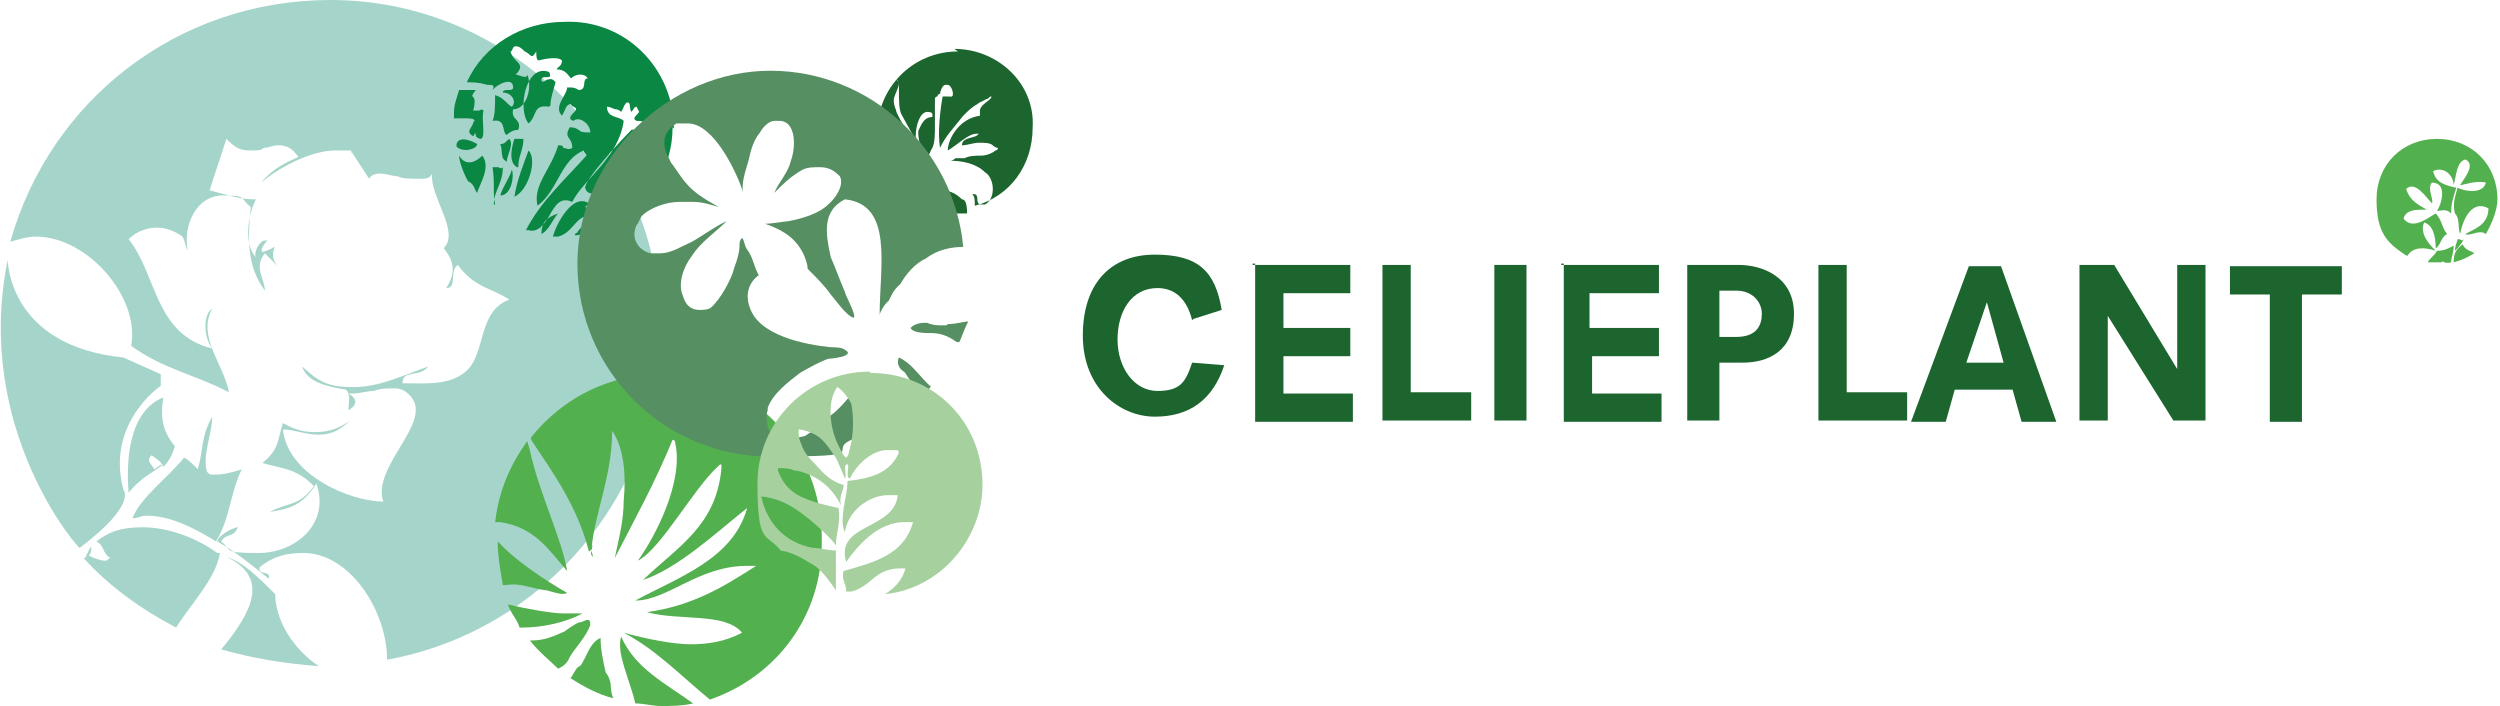
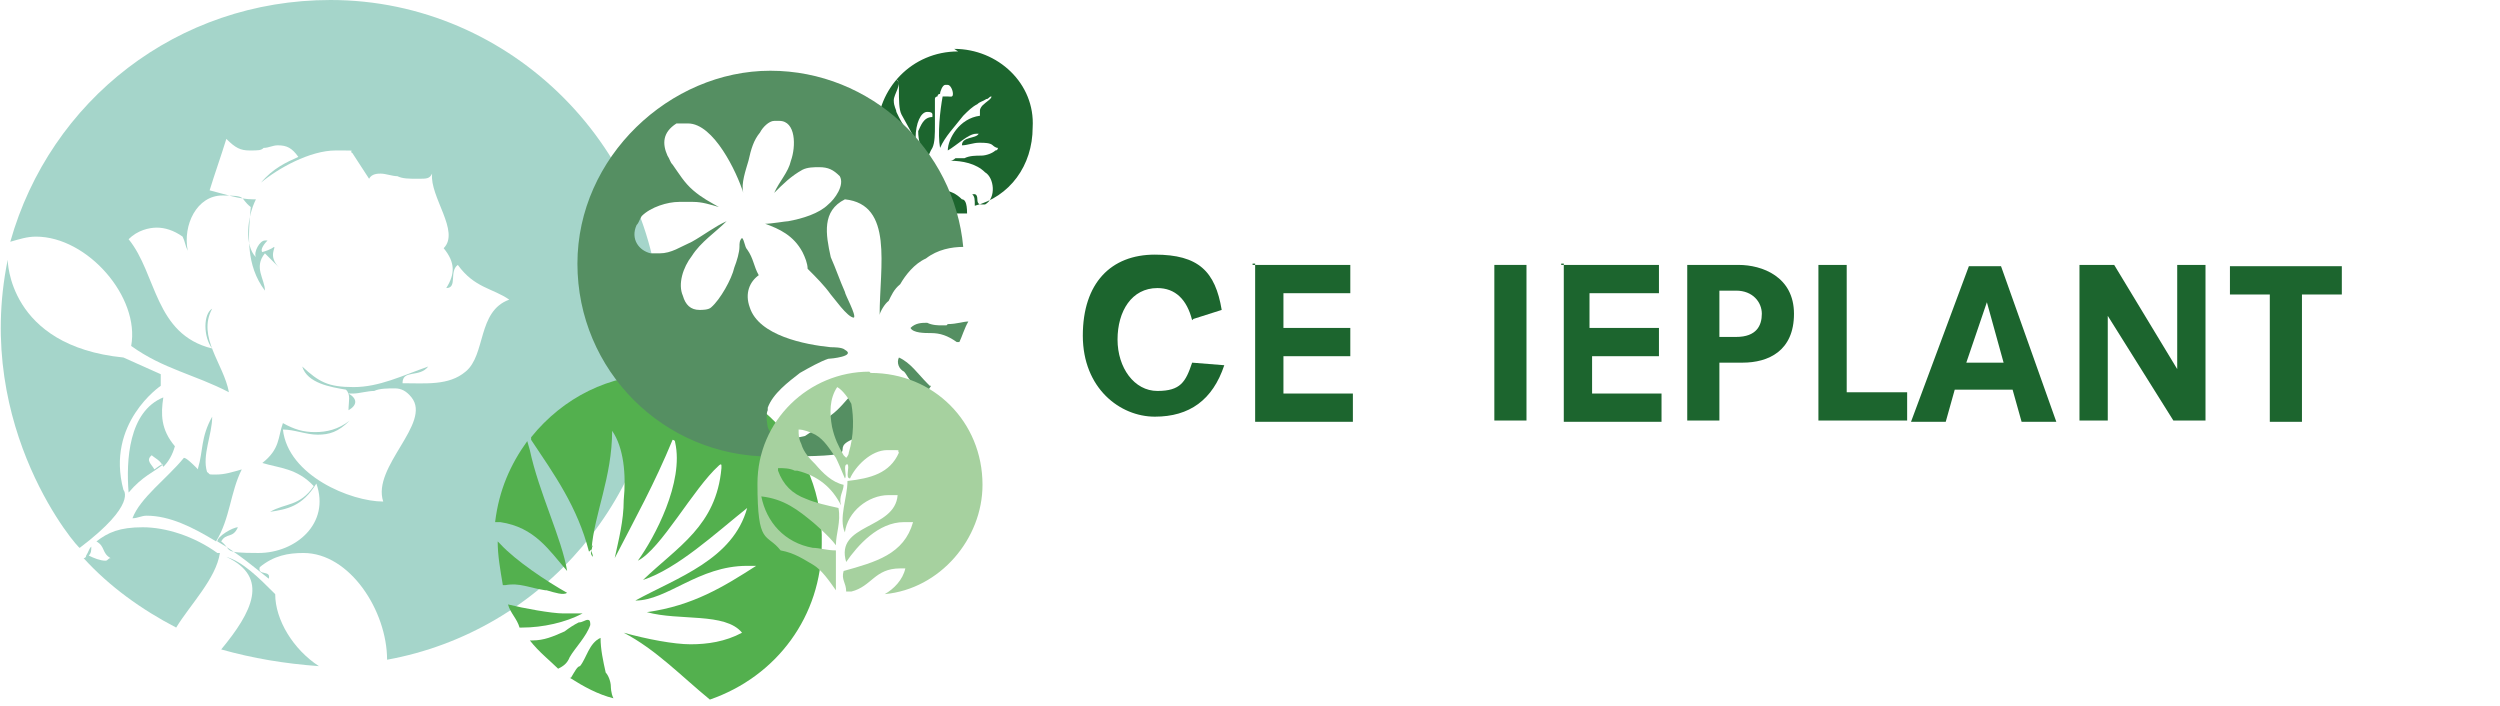
<svg xmlns="http://www.w3.org/2000/svg" version="1.1" viewBox="0 0 194.4 54.9">
  <defs>
    <style>
      .cls-1, .cls-2 {
        fill: #53b04e;
      }

      .cls-3 {
        fill: #098743;
      }

      .cls-3, .cls-4, .cls-2, .cls-5 {
        fill-rule: evenodd;
      }

      .cls-4 {
        fill: #a5d5ca;
      }

      .cls-6 {
        fill: #1c652e;
      }

      .cls-7 {
        fill: #a6d19f;
      }

      .cls-5 {
        fill: #558f62;
      }
    </style>
  </defs>
  <g>
    <g id="Laag_1">
      <path class="cls-4" d="M10,38.3c1.1-1.3,2-1.6,2.7-2.2-.2,0-.4.2-.7.4-.2-.4-.7-.7-.2-1.1.2.2.7.4.9.9.4-.4.7-.9.9-1.6-1.1-1.3-1.1-2.5-.9-3.8-2.7,1.1-2.9,4.9-2.7,7.4" />
      <path class="cls-4" d="M16.9,43c-1.8-1.3-4-2-5.8-2s-2.7.4-3.6,1.1c.7.4.4.9,1.1,1.3-.2,0-.2.2-.4.2-.4,0-.9-.2-1.3-.4.2-.2.2-.4.2-.7-.2.2-.2.4-.4.7,0,0,0,.2-.2.2,2,2.2,4.5,4,7.2,5.4,1.1-1.8,3.1-3.8,3.4-5.8" />
      <path class="cls-4" d="M15.4,36.5c-.4-.4-.9-.9-1.1-.9h0c-1.3,1.6-3.4,3.1-4,4.7.4,0,.7-.2,1.1-.2,1.8,0,3.6.9,5.4,2,1.1-1.8,1.1-3.8,2-5.6-.7.2-1.3.4-2,.4s-.4,0-.7-.2c-.4-1.3.4-2.9.4-4.3-.9,1.6-.7,2.7-1.1,4" />
      <path class="cls-4" d="M25.7,0C13.8,0,3.9,7.8.8,18.8c.7-.2,1.3-.4,2-.4,4,0,8.1,4.7,7.4,8.5,2.5,1.8,4.9,2.2,7.6,3.6-.4-2.2-2.5-4.3-1.3-6.5-.7.4-.7,2.2,0,3.1-4.5-1.1-4.3-5.8-6.5-8.5.7-.7,1.6-.9,2.2-.9s1.3.2,2,.7c.2.4.2.7.4,1.1-.4-2,.7-4.3,2.7-4.3s1.3.2,2.2.9c-.2,2.2-.4,4.5,1.1,6.5,0-.9-.9-1.8,0-2.9l1.1,1.1c-.9-.9-.2-1.6-.4-1.6,0,0-.2.2-.9.4-.2-.2.2-.7.4-.9h-.2c-.4,0-.9.9-.7,1.3-.9-.9-.7-3.1,0-4.5h-.2c-1.1,0-2.2-.4-3.4-.7.4-1.3.9-2.7,1.3-4,.7.7,1.1.9,1.8.9s.9,0,1.1-.2c.4,0,.7-.2,1.1-.2.7,0,1.1.2,1.6.9-.9.4-2,.9-2.9,2,1.3-1.1,3.8-2.5,5.8-2.5s.9,0,1.3.2l1.3,2c.2-.4.7-.4.9-.4.4,0,.9.2,1.3.2.4.2.9.2,1.6.2s.9,0,1.1-.4c-.2,1.8,2.2,4.5.9,5.8.9,1.1.9,2,.2,3.1h0c.9,0,.2-1.3.9-1.8,1.3,1.8,2.7,1.8,4,2.7-2.5.9-1.8,4.3-3.4,5.6-1.3,1.1-3.1.9-4.9.9,0-1.1,1.3-.4,2-1.3-2,.7-3.8,1.6-5.8,1.6s-2.7-.4-4-1.6c.4,1.3,2.2,1.6,3.4,1.8.4.4.2.9.2,1.6.7-.4.7-.9,0-1.3h.4c.4,0,1.1-.2,1.6-.2.4-.2,1.1-.2,1.6-.2s.9.2,1.3.7c1.6,2-3.1,5.4-2.2,8.1-2.5,0-7.4-2-7.8-5.6.9,0,1.8.4,2.7.4s1.6-.2,2.5-1.1c-.9.7-1.8.9-2.7.9s-1.6-.2-2.5-.7c-.4,1.1-.2,2-1.6,3.1,1.3.4,2.7.4,4,1.8-1.1,1.6-2.2,1.3-3.4,2,1.3-.2,2.5-.4,3.6-2.2,1.1,3.1-1.6,5.4-4.5,5.4s-2-.2-2.9-.9c.4-.7.9-.2,1.3-1.1-.4,0-1.6.7-1.6,1.1,1.6.9,3.1,2.2,4,2.9.2-.7-.9-.2-.7-.9,1.1-.9,2.2-1.1,3.4-1.1,3.6,0,6.5,4.5,6.5,8.3,12.1-2.2,21.3-12.8,21.3-25.5C51.4,11.7,39.8,0,25.7,0" />
      <path class="cls-4" d="M24.8,51.8c-2-1.3-3.4-3.6-3.4-5.6-1.3-1.3-2.5-2.5-3.8-2.9,3.4,1.6,2,4.3-.4,7.2,2.5.7,4.9,1.1,7.6,1.3" />
      <path class="cls-4" d="M.6,20.2s0,6.7,9,7.6l2.9,1.3v.9s-4.3,2.9-2.9,8.1c0,0,1.1,1.1-3.4,4.5,0,.2-8.3-9.2-5.6-22.4" />
      <path class="cls-6" d="M70.5,14.6c-.2,0-.2.2,0,0-.7-.2.2,0,.2-.2,0,0-.2,0-.2-.2,1.8-.9.7-2.9-.7-2.9s-.7.2-1.1.4h0c.4,1.1,1.1,2.2,2,2.9,0,.2-.2,0-.2,0" />
      <path class="cls-6" d="M74.5,4c-3.6,0-6.3,2.9-6.3,6.3v.9l.2-.2c.2-.2.4-.4.9-.4s.9.2,1.1.4c.4.2.7.4.9.4h0c-.4-.7-1.1-1.6-1.6-2.7h0c0-.2-.2-.4-.2-.9s.7-1.3.2-1.6c.2,0,.2.4.2.7,0,.9,0,1.6.2,2h0l1.1,2v-.2c0-1.1.4-2,.9-2s.4.2.4.4h0c-.7,0-.9.7-1.1,1.1h0c0,.7.2,1.6.7,2,.2-.2.2-.4.4-.7h0c.2-.4.2-1.1.2-1.8v-2c0-.2.2-.2.2-.2,0,0,0-.2.2-.2,0-.2.2-.7.4-.7h.2c.2,0,.4.4.4.7s-.2.2-.4.2h-.4c-.2,1.1-.4,2.9-.2,4,.4-.9,1.1-1.6,1.8-2.5.4-.4.7-.7,1.1-.9.2-.2.4-.2.7-.4.2,0,.2-.2.4-.2h0c0,.2-.4.4-.7.7,0,0-.2.2-.2.4v.4h0c-1.6.2-2.5,1.8-2.5,2.7.7-.4,1.6-1.3,2.2-1.3h.2c-.2.4-1.3.2-1.3.9.4,0,.9-.2,1.3-.2h.2c.2,0,.7,0,.9.2,0,0,.2.2.4.2,0,0,0,.2-.2.2-.2.2-.7.4-1.1.4s-.9,0-1.3.2h-.7s-.2.2-.4.2c.9,0,2,.2,2.7.9.7.4.9,2,0,2.5h-.2c-.2,0-.4,0-.4-.4s-.2-.4-.2-.4h-.2c.2.2.2.4.2.9h0c2.7-.7,4.5-3.1,4.5-6.1.2-3.4-2.7-6.1-6.1-6.1" />
      <path class="cls-6" d="M75.2,16.6q0-.2,0,0t0,0c0-.9-.2-1.1-.4-1.1-.4-.4-.9-.7-1.6-.7s-1.8.2-2,.9h0c.9.7,2,.9,3.4.9.2,0,.4,0,.7,0h0" />
-       <path class="cls-3" d="M36.4,14.1c-.4-.7-.7-1.6-.7-2,.4.7,1.1.7,1.8,0,.7.9-.2,2.2-.4,2.9-.2-.2-.2-.7-.7-.9h0ZM45.6,16.8c-.9.2-1.1,1.3-2.2,1.6h-.4c.2-.9,1.6-3.6,2.9-2.5-.7.2-.2,0-.2.9M52.3,9.9c0,3.1-1.8,6.1-4.3,7.4h-.2c-.2,0-.7-.9-.9-.7.7-.4,1.3-.7,1.6-1.6,0-.2-.4-.2-.4-.4-.7.2-1.1.7-1.3,1.3.2-1.3-1.1-.4-1.3-1.3,0-.7,2.9-3.8,3.6-4.5.9-.2.4.9,1.1,1.1.2,0,.4-.4.4-.7s-.2-.7-.4-.9c-.2-.2-.4-.2-.7-.2-.4-.2,0-.4.2-.7l-.2-.4c-.2,0-.2.2-.4.4-.2-.2,0-.9-.4-.7-.2.2-.2.4-.4.7,0,0-.2-.2-.4-.2s-.4-.2-.7-.2c0,.9.9.7,1.3,1.1-.4,2.9-3.1,4.5-4,6.3-.9-.4-1.3.2-1.8,1.1-.4.7-.9,1.3-1.6,1.1h-.2c1.1-2.2,3.1-4,4.7-5.8,0-.2-.2-.2-.2-.4-1.8.7-2,3.1-3.6,4.3-.4-1.6,1.1-2.9,1.6-4.7.2,0,.4,0,.4.2.2,0,.4.2.7,0,0-.9-.7-.7-.2-1.6.2,0,.4,0,.7.2.2.2.4.2.9.2,0-.7-.9-1.3-1.3-.9-.7-.2.2-.7.2-.9s-.4-.2-.4-.4c-.4,0-.4.4-.7.9-.7-.7.4-1.6.4-2.2h.2c.2,0,.4,0,.7.2.7,0,.2-.9.7-.9-.2-.4-.9-.4-1.3,0-.2-.2-.4-.7-1.1-.7,0-.2.4-.2.4-.7-.4-.4-1.8,0-1.8,0-.2,0-.2-.4-.2-.7-.4.7-.4.2-.9,0-.2-.2-.4-.4-.7-.4s-.2.4-.4.4c.2.9,1.3.9.4,1.8.2,0,.9.4.9,0,.4.9,0,2.7-1.1,2.7-.2.9.7.7.4,1.6-.4,0-.7.2-.9.4-.4-.2,0-1.3-1.1-1.1.2-.4.2-1.3.2-2,.7.2.9.7,1.3.9.4-.4,0-1.1-.7-1.1,0-.2.2-.2.4-.2s.4,0,.4-.2c0-.9-1.3-.2-1.6.2.2-.4,0-.4-.4-.4-.7-.2-1.1-.2-1.6-.2,1.3-2.9,4.3-4.7,7.6-4.7,4.7-.2,8.5,3.6,8.5,8.3M45.8,17.7v.4c-.2,0-.7.2-1.1.2,0,0,0-.2.2-.2,0-.2.9-1.1.9-.4M43.4,16.6c-.4.4-.7,1.3-1.3,1.6h0c0-.9.4-1.3,1.3-1.6M39.3,12.5c-.4-.2-.2-.9-.4-1.3.4,0,.4-.2.7-.4.4.4-.2,1.3-.2,1.8M41.1,11.7c.7.7,0,3.1-1.1,3.6.2-1.3.7-2.5,1.1-3.6M40.2,13c-.7-.4-.4-1.6-.2-2.2h.7c0,.9-.4,1.3-.4,2.2M36.9,9.4c0-.2-.4-.2-.9-.2h-.7v-.4c0-.7.2-1.1.4-1.8h1.3c-.7.9.2,0-.2,1.6h.4c.2,0,.2-.2.4,0-.2.7.2,2-.2,2.2q-.2,0-.4-.2c0-.2,0-.4-.2,0-.7-.4,0-.7,0-1.1M38.5,15.9c-.2-.9,0-1.6-.2-2.9h.4c.2,0,.2.2.4,0,0,1.3-.7,1.8-.7,2.9M39.8,13.2c.2.4,0,2-.9,2,.2-.7.7-1.3.9-2M37.1,11.2c0,.4-1.1.7-1.6.2v-.2c.2-.7,1.3-.2,1.6,0M42.7,8.3c-1.3-.2-.9.7-1.6,1.3-.9-1.1-.2-4.7,1.6-4,.2.4,0,.4-.2.4s-.4,0-.4.2.2.2.4,0c.2,0,.4-.2.7.2-.2.7-.4,1.3-.4,1.8" />
      <path class="cls-2" d="M42.5,45.9c.7.2,1.3.4,1.6.2-1.6-.9-4-2.5-5.2-3.8l-.2-.2c0,1.1.2,2.2.4,3.4h.2c1.1-.2,1.8.2,3.1.4" />
      <path class="cls-2" d="M44.3,51.1c.4-.7,1.3-1.6,1.6-2.5,0-.2,0-.4-.2-.4s-.4.2-.7.2c-.4.2-.7.4-1.1.7-.9.4-1.6.7-2.5.7h-.2c.7.9,1.6,1.6,2.2,2.2.4-.2.7-.4.9-.9" />
      <path class="cls-2" d="M38.9,40.6c2.7.4,3.8,2.2,5.2,3.8-.4-2.5-2.2-6.1-2.9-9.4l-.2-.7c-1.3,1.8-2.2,3.8-2.5,6.3h.4" />
      <path class="cls-2" d="M43.8,47.7c-.9,0-3.1-.4-4.3-.7.2.7.7,1.1.9,1.8h.2c1.6,0,3.4-.4,4.7-1.1h-1.6" />
-       <path class="cls-2" d="M48.3,49.5c-.4,1.3.7,3.4,1.1,5.2.7,0,1.3.2,2,.2s1.6,0,2.5-.2c-2.2-1.6-4.5-2.7-5.6-5.2" />
      <path class="cls-2" d="M51.4,29.1c-4,0-7.6,1.8-10.1,4.9v.2c1.8,2.7,3.6,5.2,4.5,8.7l.2-.2c.2-2.7,1.6-5.6,1.6-9.2.9,1.3,1.1,3.4.9,5.4,0,1.6-.4,3.1-.7,4.5,1.6-3.1,3.1-5.8,4.5-9.2h0s.2,0,.2.2c.7,3.1-1.6,7.4-2.9,9.2,1.8-.9,4.3-5.6,6.3-7.4,0,0,.2-.2.2,0v.2c-.4,4.5-3.4,6.1-6.1,8.7,2.7-.9,5.6-3.6,8.1-5.6-1.1,4-5.4,5.4-8.7,7.2,2.5,0,4.9-2.7,8.7-2.7h.7c-2.5,1.6-4.9,3.1-8.5,3.6,2.5.7,6.1,0,7.4,1.6-1.3.7-2.7.9-4,.9s-3.4-.4-5.2-.9c2.5,1.3,4.5,3.4,6.7,5.2,5.2-1.8,8.7-6.5,8.7-12.1.2-7.6-5.6-13.2-12.5-13.2" />
      <path class="cls-2" d="M44.3,52.7c1.1.7,2.2,1.3,3.4,1.6-.2-.4-.2-.9-.2-.9,0-.4-.2-.9-.4-1.1-.2-.9-.4-1.8-.4-2.7-.9.4-1.1,1.6-1.6,2.2-.2,0-.4.4-.7.9" />
      <path class="cls-2" d="M46.1,42.4l-.2.2c0,.2.2.4.2.7-.2-.2-.2-.4,0-.9" />
      <path class="cls-5" d="M72.3,30l-.2-.2c-.7-.7-1.3-1.6-2.2-2-.2.4,0,.9.4,1.1.2.2.4.7.7.9.2.4.4.7.7,1.1.2-.2.4-.4.7-.9,0,.2,0,0,0,0" />
      <path class="cls-5" d="M66.9,32.3c0-.7-.2-2.2.4-2.7l-1.1,1.1c-.4.4-.9,1.1-1.6,1.6l-.9.9c-.2.2-.7.4-1.1.7,0,0-2.5.7-2.9-.7,0,0-.2-.9,0-1.3h0v-.2c.4-1.1,1.6-2,2.5-2.7.7-.4,1.6-.9,2.2-1.1.2,0,2.2-.2,1.3-.7-.2-.2-.9-.2-1.1-.2-2-.2-5.6-.9-6.3-3.1-.4-1.1,0-2,.7-2.5-.4-.7-.4-1.3-.9-2-.2-.2-.2-.7-.4-.9-.2.2-.2.4-.2.7,0,.4-.2,1.1-.4,1.6-.2.9-1.1,2.5-1.8,3.1-.2.2-.7.2-.9.2-.7,0-1.1-.4-1.3-1.1-.4-.9,0-2.2.7-3.1.7-1.1,1.8-1.8,2.7-2.7-.9.4-1.8,1.1-2.7,1.6-.9.4-1.6.9-2.5.9h-.7c-.9-.2-1.6-1.1-1.1-2.2.2-.2.2-.4.4-.7.7-.7,2-1.1,2.9-1.1h1.1c.7,0,1.3.2,2,.4-.7-.4-1.3-.7-2-1.3s-1.1-1.3-1.6-2c-.2-.2-.2-.4-.4-.7-.4-.9-.4-1.8.7-2.5h.9c2,0,3.8,3.8,4.3,5.4-.2-.7.2-1.8.4-2.5.2-.9.4-1.6.9-2.2.2-.4.7-.9,1.1-.9h.4c1.3,0,1.3,2,.9,3.1-.2.9-.9,1.6-1.3,2.5.7-.7,1.3-1.3,2.2-1.8.4-.2.9-.2,1.3-.2.7,0,1.1.2,1.6.7.4.7-.4,1.8-.9,2.2-.7.7-2,1.1-3.1,1.3-.2,0-1.3.2-1.8.2h0c1.1.4,2.2.9,2.9,2.2.2.4.4.9.4,1.3.7.7,1.3,1.3,1.8,2,.2.2,1.3,1.8,1.8,1.8h0c.2-.2-.7-1.8-.7-2-.4-.9-.7-1.8-1.1-2.7-.4-1.8-.7-3.6,1.1-4.5,3.8.4,2.7,5.2,2.7,9,0-.2.4-.9.7-1.1.2-.4.4-.9.9-1.3.4-.7,1.1-1.6,2-2,.9-.7,2-.9,2.9-.9-.7-7.6-7.2-13.7-15-13.7s-15,6.7-15,15,6.7,15,15,15,4.3-.4,6.3-1.3c.9-.4.7-1.1.7-1.8" />
      <path class="cls-5" d="M73.6,25.3h-.4c-.2,0-.7,0-1.1-.2-.4,0-.9,0-1.3.4.2.4,1.1.4,1.6.4.7,0,1.3.2,2,.7h.2c.2-.4.4-1.1.7-1.6-.4,0-.9.2-1.6.2" />
      <path class="cls-7" d="M67.6,28.9c-4.7,0-8.7,3.8-8.7,8.7s.7,3.8,1.8,5.2h0c1.1.2,1.8.7,2.5,1.1s1.3,1.3,1.8,2h0v-3.1c-.7,0-1.3-.2-1.8-.2-2.2-.4-3.6-2-4-4,1.8.2,2.9,1.1,4,2,0,0,1.3,1.1,1.8,1.8,0-.9.4-1.8.2-2.9-.9-.2-1.8-.4-2.5-.7h0c-1.1-.4-1.8-1.1-2.2-2.2v-.2c.4,0,.9,0,1.3.2h.2c1.6.4,2.7,1.3,3.4,2.7-.2-.7.2-1.1.2-1.6-.9-.2-1.6-.9-2.2-1.6h0c-.4-.4-.9-.9-1.1-1.6-.2-.4-.2-.7-.2-1.1.4,0,.9.2,1.3.4.7.4,1.1,1.1,1.6,1.8h0c.2.4.4.9.7,1.6.2-.2-.2-1.1.2-1.1h0c.2.2-.2,1.1.2,1.1h0c.4-.9,1.6-2.2,2.9-2.2s.7,0,.9.2c-.7,1.6-2.2,2-4,2.2,0,1.3-.7,2.9-.2,4,.2-1.6,1.8-2.9,3.4-2.9h.7c-.2,2.7-4.9,2.2-4,5.2.9-1.3,2.5-3.1,4.5-3.1h.7c-.7,2.5-2.9,3.1-5.4,3.8-.2.7.2.9.2,1.6h.4c1.6-.4,1.8-1.8,3.8-1.8h.4c-.2.9-.9,1.6-1.6,2,4.3-.4,7.6-4.3,7.6-8.5,0-4.9-3.8-8.7-8.7-8.7M66,35.2c0,.2-.2.4-.2.4l-.2-.2h0c-.4-.7-.7-1.3-.9-2.2-.2-1.1-.2-2.2.4-3.1.4.2.9.9,1.1,1.3.2,1.1.2,2.5-.2,3.8" />
-       <path class="cls-1" d="M187.2,19.9h0c.4-.7,1.3-.7,2.2-.4-.4-.4-1.3-1.3-.9-2.2.7.2.9,1.1.9,2,.4-.2.4-.9.9-1.1-.4-.4-.4-1.1-.9-1.6-.7.4-1.8,1.3-2.5.4.2-.7.9-.7,1.8-.7-.7-.4-1.3-.7-1.6-1.6.7-.7,1.6.7,2,1.1.2-.2-.4-1.1,0-1.6,1.3,0,.7,1.8.4,2.2.4,0,.7-.2,1.1.2,0-.9.2-1.3.4-2-.9-.2-1.6-.4-1.8-1.3.9-.4,1.6.4,1.6,1.1.2-.7.2-1.8.9-2,.9.4-.2,1.6-.4,2,.2,0,1.3-.4,2-.2-.2.9-1.6.7-2.2.4-.2.7-.4,1.3-.2,2,.4.4.2,1.1.4,1.6.2-1.1.9-2.7,2.2-2,0,1.3-1.1,1.6-1.8,2,.4.2,1.1-.4,1.6,0,.4-.7.9-1.8.9-2.7,0-2.7-2-4.7-4.7-4.7s-4.7,2-4.7,4.7.9,3.4,2.2,4.3M190.8,20.4c.7-.2,1.1-.4,1.6-.7-.2-.2-.7-.2-.9-.7-.2.2-.7.4-.7,1.3h0M188.8,20.4h1.1c0-.4-.2-.4-.4-.9-.2.4-.7.7-.7.9M191.1,18.6c0,.2-.2.4-.2.9.2-.2.4-.4.7-.9-.2.2-.2,0-.4,0M189.5,19.5c.2.4.2,1.1,1.1.9,0-.4.2-.7.2-1.3-.4.2-.7.4-1.3.4" />
      <path class="cls-6" d="M92.7,24.9c-.4-1.6-1.3-2.5-2.7-2.5-2,0-3.1,1.8-3.1,4s1.3,4,3.1,4,2.2-.7,2.7-2.2l2.5.2c-.9,2.7-2.7,4-5.4,4s-5.6-2.2-5.6-6.3,2.2-6.3,5.6-6.3,4.7,1.3,5.2,4.3l-2.2.7Z" />
      <path class="cls-6" d="M97.4,20.6h7.6v2.2h-5.2v2.7h5.2v2.2h-5.2v2.9h5.4v2.2h-7.6v-12.3h-.2Z" />
-       <path class="cls-6" d="M107.2,20.6h2.5v9.9h4.7v2.2h-6.9v-12.1h-.2Z" />
      <path class="cls-6" d="M116.2,20.6h2.5v12.1h-2.5v-12.1Z" />
      <path class="cls-6" d="M121.4,20.6h7.6v2.2h-5.4v2.7h5.4v2.2h-5.2v2.9h5.4v2.2h-7.6v-12.3h-.2Z" />
      <path class="cls-6" d="M131.2,20.6h4c1.8,0,4.3.9,4.3,3.8s-2,3.8-4,3.8h-1.8v4.5h-2.5v-12.1ZM135,26.2c1.6,0,2-.9,2-1.8s-.7-1.8-2-1.8h-1.3v3.6h1.3Z" />
      <path class="cls-6" d="M141.1,20.6h2.5v9.9h4.7v2.2h-6.9v-12.1h-.2Z" />
      <path class="cls-6" d="M156.5,30.3h-4.5l-.7,2.5h-2.7l4.5-12.1h2.5l4.3,12.1h-2.7l-.7-2.5ZM154.5,23.5h0l-1.6,4.7h2.9l-1.3-4.7Z" />
      <path class="cls-6" d="M163.9,24.4h0v8.3h-2.2v-12.1h2.7l4.9,8.1h0v-8.1h2.2v12.1h-2.5l-5.2-8.3Z" />
      <path class="cls-6" d="M176.5,22.9h-3.1v-2.2h8.7v2.2h-3.1v9.9h-2.5v-9.9Z" />
    </g>
  </g>
</svg>